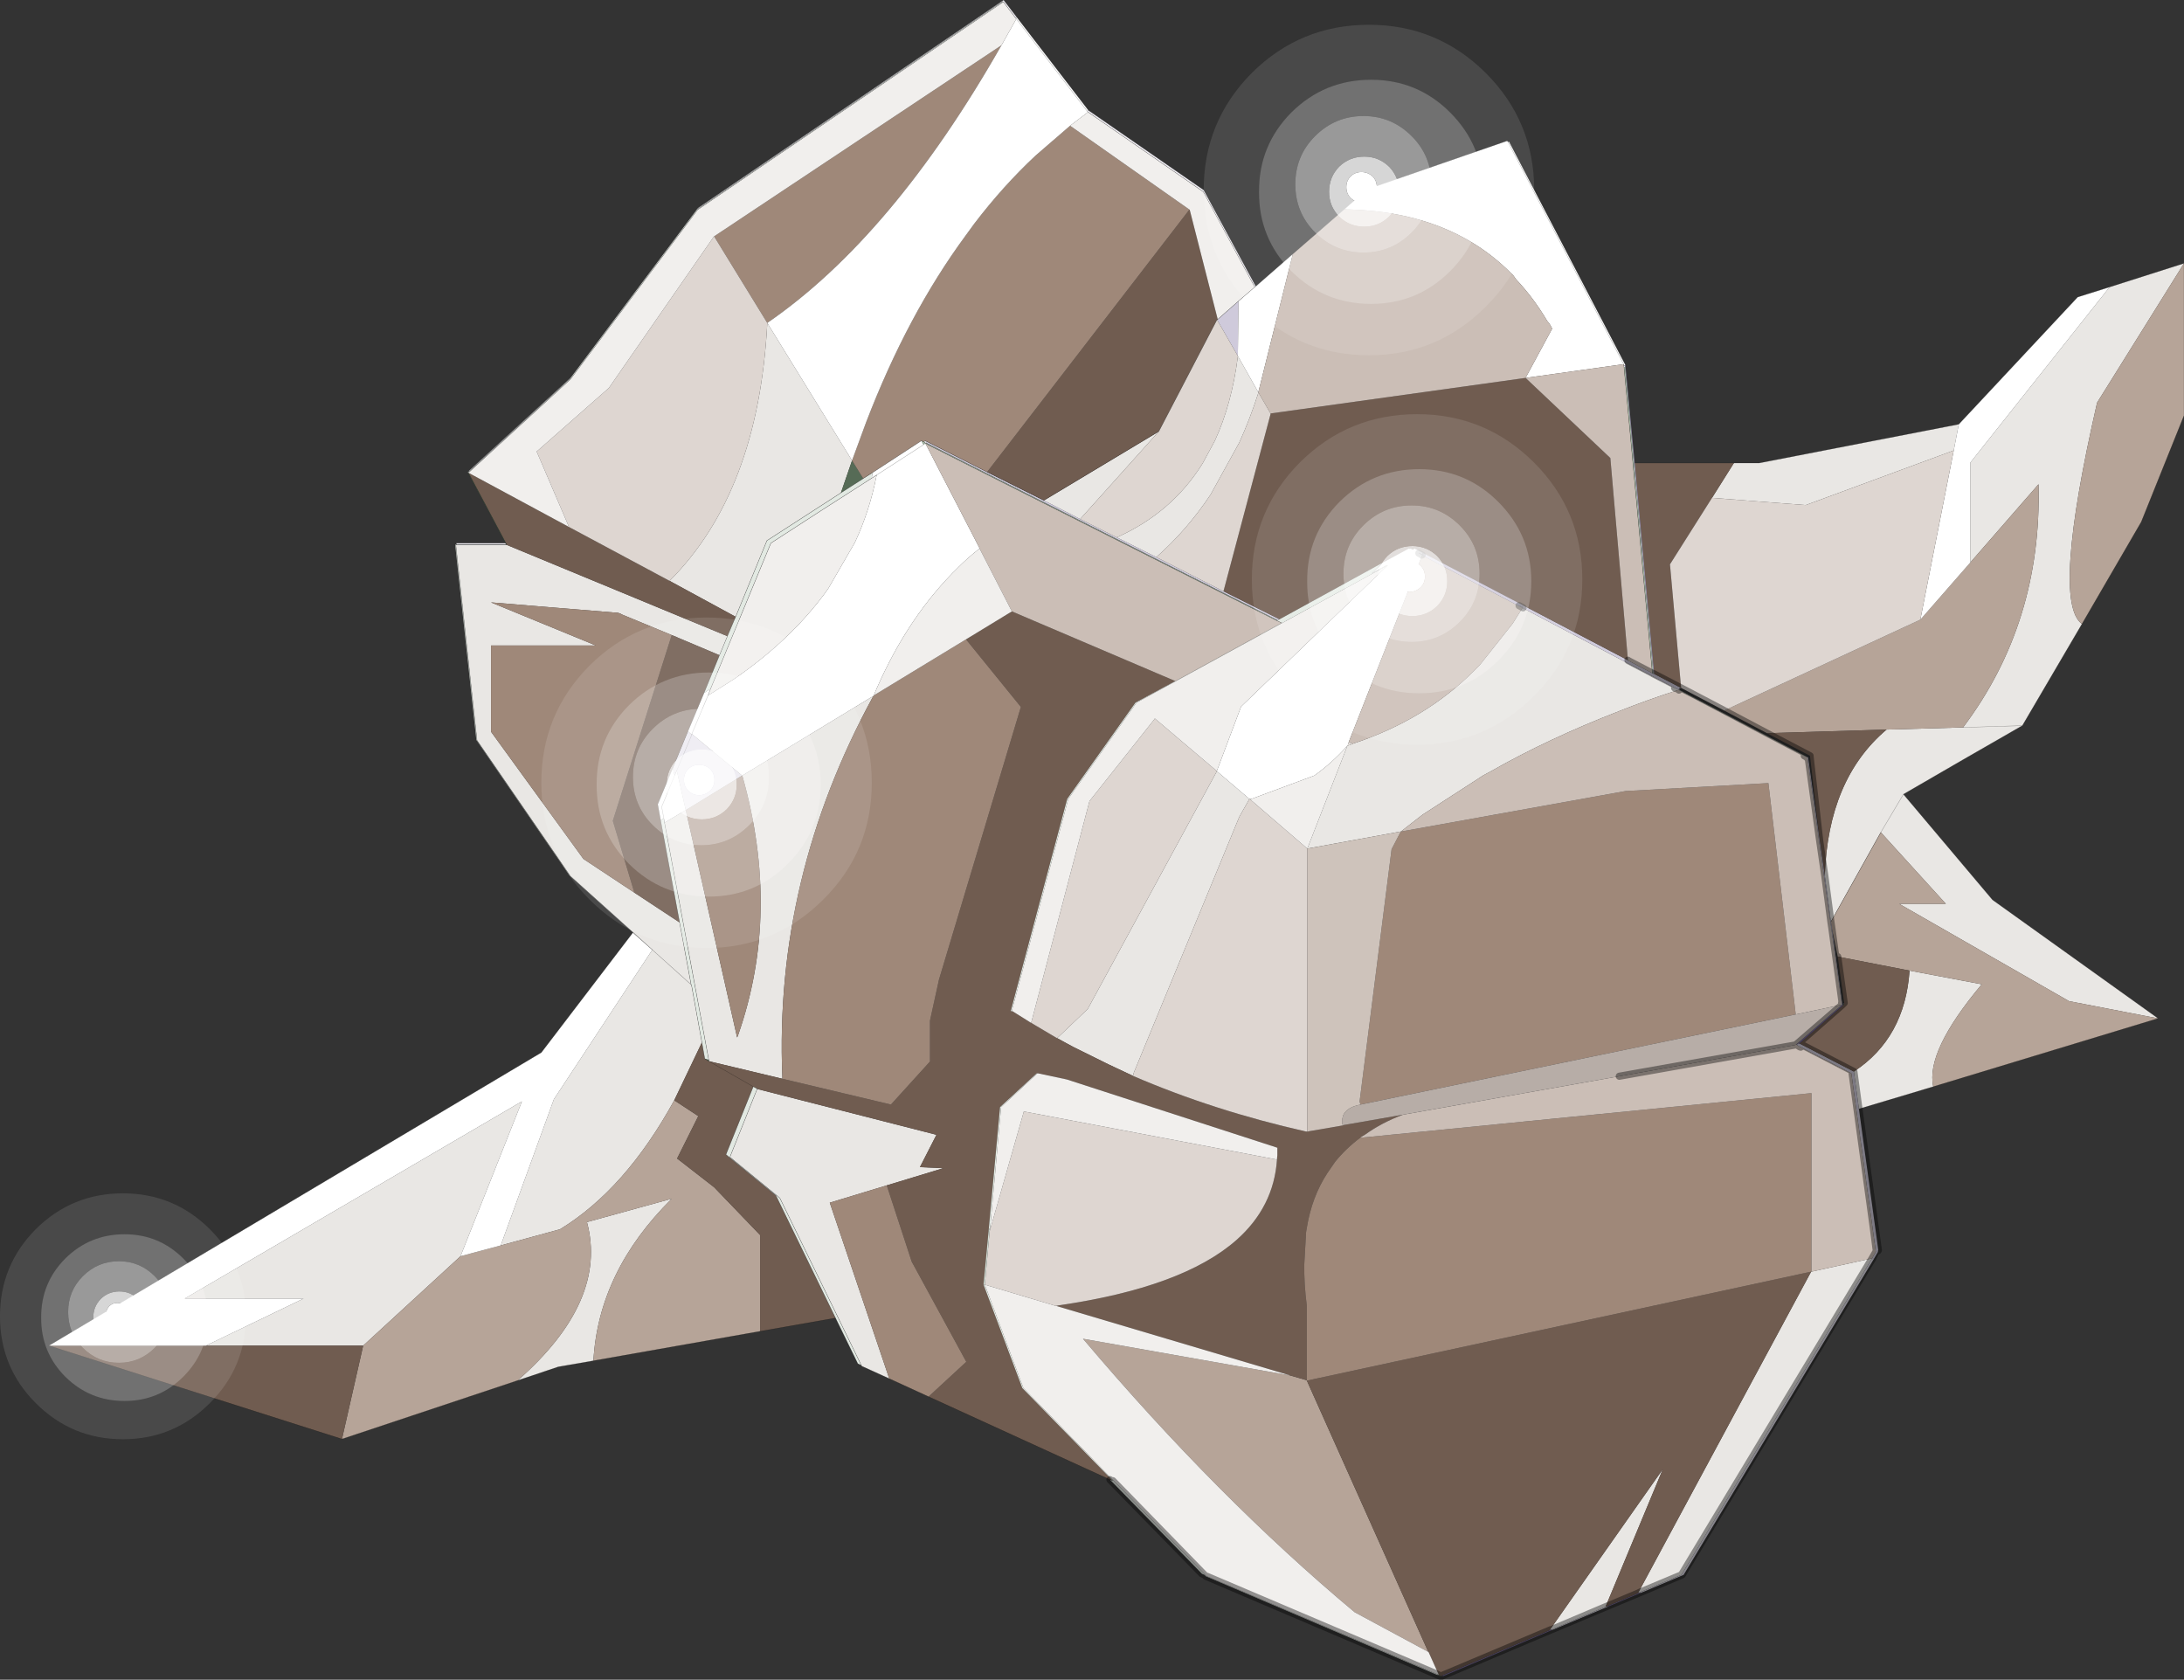
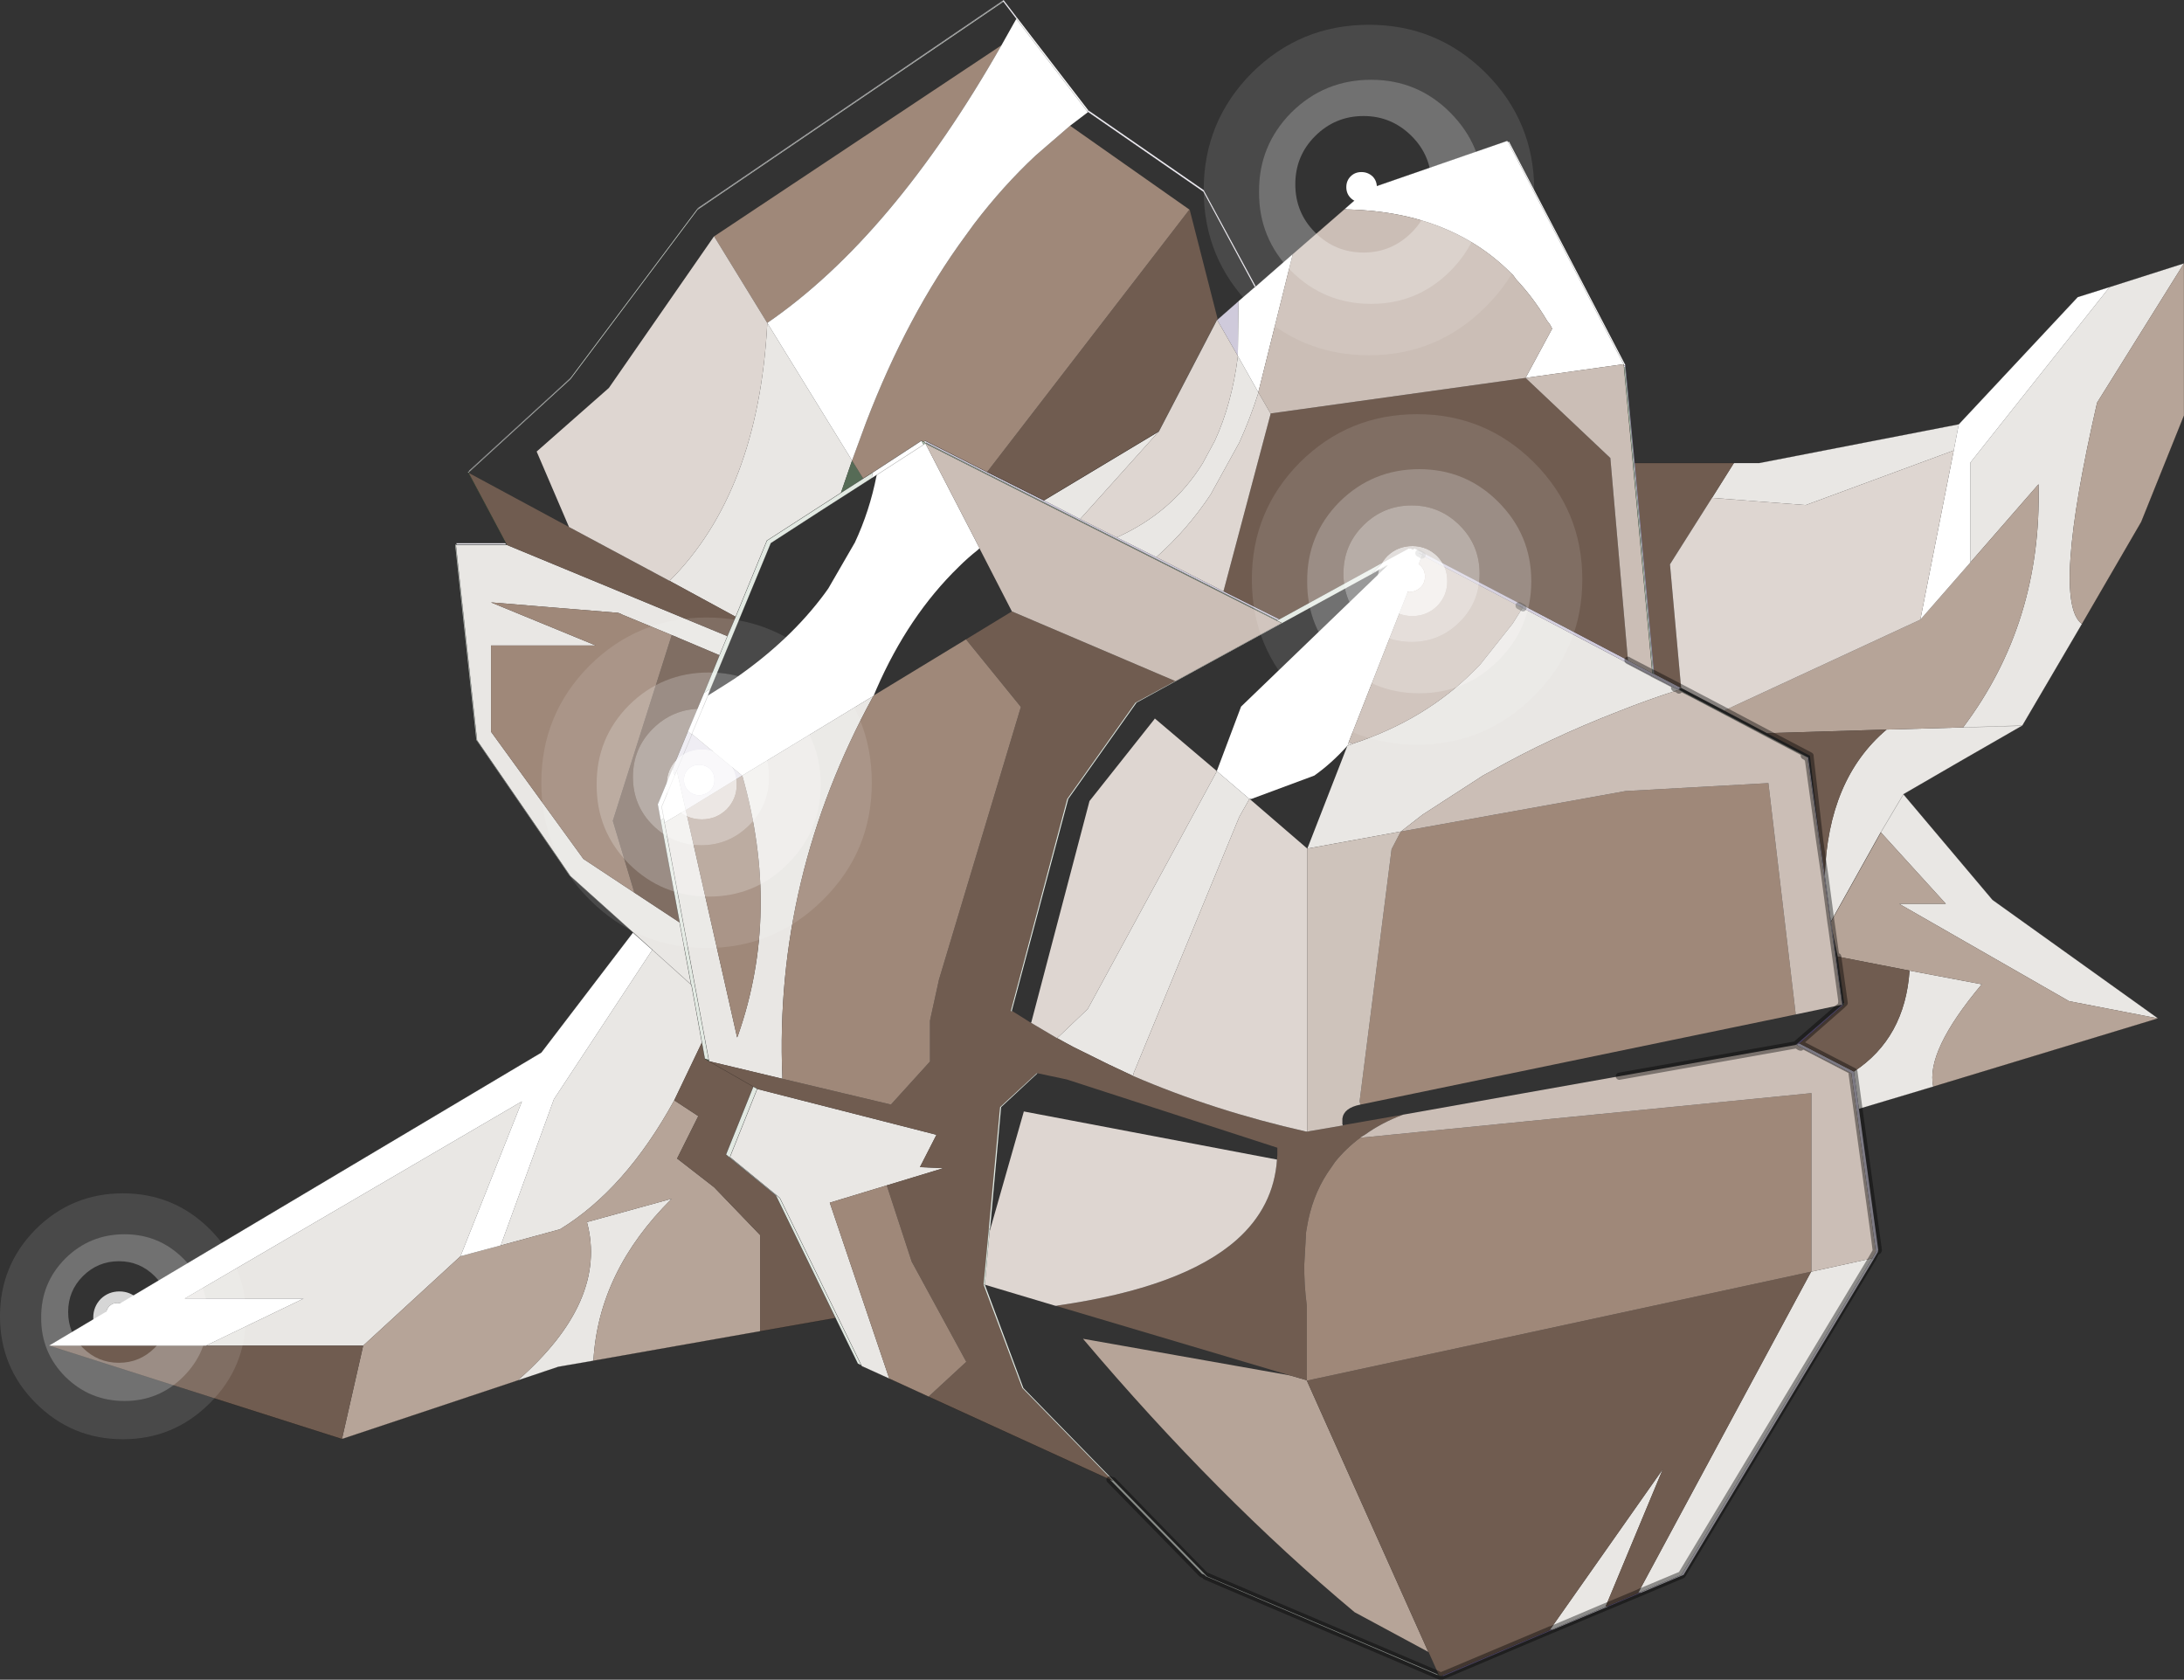
<svg xmlns="http://www.w3.org/2000/svg" xmlns:xlink="http://www.w3.org/1999/xlink" width="304px" height="233.8px">
  <rect width="100%" height="100%" fill="#333333" stroke="none" />
  <g transform="matrix(1, 0, 0, 1, -83, -53.75)">
    <use xlink:href="#object-0" width="297.2" height="233.8" transform="matrix(1, 0, 0, 1, 89.8, 53.75)" />
    <use xlink:href="#object-1" width="46" height="46" transform="matrix(1, 0, 0, 1, 257.25, 111.4)" />
    <use xlink:href="#object-3" width="46" height="46" transform="matrix(1, 0, 0, 1, 158.35, 139.7)" />
    <use xlink:href="#object-5" width="46" height="46" transform="matrix(1, 0, 0, 1, 250.55, 57.2)" />
    <use xlink:href="#object-7" width="46" height="46" transform="matrix(0.744, 0, 0, 0.744, 83, 219.85)" />
  </g>
  <defs>
    <g transform="matrix(1, 0, 0, 1, -89.8, -53.75)" id="object-0">
      <path fill-rule="evenodd" fill="#e9e7e4" stroke="none" d="M376.65 93.7L387 90.4L374.9 109.8Q368.55 137.55 372.8 140.6L364.5 154.75Q356.2 159.5 347.95 164.3L360.35 179L383.4 195.5L371 193.1L347.35 179.55L353.85 179.55L344.8 169.6L347.95 164.3L344.8 169.6L337.85 182.05L337 175.65Q337.45 162.2 345.6 155.3L356.25 155Q367.25 140.4 366.75 121.15L357.25 132.05L357.25 118.15L376.65 93.7M352.1 205L341.75 208.1L341.05 202.9Q348.15 198.25 348.8 188.85L358.85 190.75Q351 200.1 352.1 205M206.8 245.65L202.95 243.9L202.9 243.8L191.55 220.5L184.6 214.8L188.4 205.3L188.5 205.35L213.35 211.7L211.05 216.2L214.25 216.35L214.3 216.35L206.4 218.75L198.5 221.15L206.75 245.55L206.8 245.65M165.6 243.15L160.7 244L155.05 245.9Q167.65 234.85 164.7 223.85L176.5 220.6Q166.3 230.7 165.6 243.15M324.35 118.2L327.85 118.2L355.65 112.8L354.95 116.45L334.35 124.05L321.3 123.05L324.35 118.2M364.5 154.75L356.25 155L364.5 154.75M335.15 230.75L343.35 228.95L343.4 228.95L343.5 228.95L343.55 228.95L317.05 272.95L311.2 275.4L311.1 275.45L311 275.5L311.05 275.4L335.1 230.75L335.15 230.75M240.7 203.5L240.6 203.45L237.3 201.9L232.35 199.45L230.15 198.25L230.2 198.2L234.4 194.2L252.3 161.25L252.35 161.15L252.35 161.05L252.45 161.15L256.9 164.95L256.85 165.05L256.8 165.15L255.5 167.45L240.8 203.1L240.75 203.35L240.7 203.45L240.7 203.5M191.9 203.9L181.65 201.45L181.65 201.25L175.5 168.25L175.6 168.2L178.45 166.5L185.6 198.15L185.7 197.95L185.75 197.8Q191.7 180.75 186.35 161.8L186.3 161.7L186.4 161.65L204.6 150.6L204.5 150.75Q190.75 175.95 191.9 203.65L191.9 203.8L191.9 203.9M228.3 123.4L244.3 113.8L233.35 126L228.3 123.4M255.3 103.3L258.15 108.35L258.15 108.45Q257 112.05 255.5 115.35L251.5 122.6Q248.2 127.55 243.95 131.3L238.45 128.55Q246.15 125.1 250.4 118.25L252.1 115.1Q254.45 110 255.3 103.4L255.3 103.3M176.2 134.6Q188.55 122.25 189.8 98.8L189.8 98.7L201.6 117.85L200.05 122.35L189.75 129L185.4 139.6L176.2 134.6M176.5 142.15L176.4 142.1L169.5 139.25L169.45 139.2L169.05 139.05L151.4 137.6L151.35 137.6L165.95 143.6L151.35 143.6L151.35 155.6L164.2 173.3L171.3 178L177.6 182.15L177.6 182.2L179.2 190.8L162.4 175.7L149.4 156.8L146.45 129.6L153.55 129.6L184.25 142.3L183.15 144.95L177.35 142.5L177.15 142.4L176.5 142.15M179.25 190.85L180.7 198.85L176.85 206.9Q170.05 219.3 160.95 224.85L152.7 227.1L160.1 206.75L173.8 185.95L179.25 190.85M271.3 157.3L271.35 157.25Q281.4 153.95 288.3 147L288.95 146.35L293.55 140.55L294.9 138.4L294.9 138.35L295 138.4L316.1 149.5L316.65 149.75L316.55 149.8Q312.35 151.15 308.45 152.7Q298.5 156.55 290.35 161.2L289.5 161.65L281 167.15L278.75 168.9L278.05 169.45L278 169.5L277.95 169.5L277.9 169.5L265.05 171.85L264.95 171.85L265 171.8L270.55 157.55L270.7 157.5L271.3 157.3M147.1 228.6L133.55 241.05L111.65 241.05L125.25 234.5L108.7 234.5L155.65 207.05L147.1 228.6M306.45 277.4L298.9 280.6L298.85 280.6L298.8 280.6L298.7 280.65L314.45 258.25L306.5 277.35L306.45 277.4" />
      <path fill-rule="evenodd" fill="#b6a498" stroke="none" d="M387 90.4L387 111.6L381.05 126.4L372.8 140.6Q368.55 137.55 374.9 109.8L387 90.4M383.4 195.5L352.1 205Q351 200.1 358.85 190.75L348.8 188.85L338.8 186.9L338 183.05L337.85 182.05L344.8 169.6L353.85 179.55L347.35 179.55L371 193.1L383.4 195.5M188.8 239.05L165.6 243.15Q166.3 230.7 176.5 220.6L164.7 223.85Q167.65 234.85 155.05 245.9L130.6 254.05L133.55 241.05L147.1 228.6L152.7 227.1L160.95 224.85Q170.05 219.3 176.85 206.9L180.2 209.1L177.25 215L182.4 219L188.8 225.65L188.8 239.05M357.25 132.05L366.75 121.15Q367.25 140.4 356.25 155L345.6 155.3L328.95 155.8L323 152.65L350.3 140L357.25 132.05M262.6 245.2L264.85 245.85L264.9 245.9L281.8 283.65L281.85 283.7L271.55 278.15Q252.45 262.2 233.75 240.1L233.8 240.1L262.6 245.2" />
      <path fill-rule="evenodd" fill="#cfcadb" stroke="none" d="M341.75 208.1L344.45 227.75L344.4 227.85L344.4 228L343.85 228.95L343.6 229L343.65 228.95L343.65 228.9L344.1 228L344.1 227.95L340.7 203.15L333.65 199.5L333.5 199.45L333.05 199.15L333.1 199.15L333.35 198.95L333.45 199L340.8 202.8L340.8 203.05L340.8 203.15L343.75 224.6L344.15 227.7L344.2 227.65L343.75 224.6L340.8 203.15L340.8 203.05L340.8 202.8L333.45 199L333.5 199L341.05 202.9L341.75 208.1M343.75 224.6L344.2 227.65L344.15 227.7L343.75 224.6M344.1 228L343.65 228.9L343.65 228.95L343.55 228.95L344.1 228M220.4 119.45L228.3 123.4L233.35 126L238.45 128.55L243.95 131.3L253.3 136.05L261.1 139.95L260.85 140.1L212 115.45L211.8 115.1L220.4 119.45M252.4 98.25L252.45 98.25L252.5 98.2L255.4 95.65L255.3 103.3L252.55 98.5L252.45 98.35L252.4 98.25M309.6 145.65L309.65 145.7L313 147.45L313.05 147.5L313.15 147.55L313.15 147.5L313.25 147.55L317 149.5L316.95 149.5L313.15 147.55L316.95 149.5L316.65 149.6L316.85 149.7L316.75 149.75L316.7 149.75L316.7 149.8L316.65 149.75L316.1 149.5L295 138.4L295 138.35L294.45 138.05L294.45 138L294.9 138.25L294.9 138.2L295 138L309.6 145.65M316.1 149.5L316.35 149.6L316.75 149.75L316.35 149.6L316.1 149.5M316.35 149.6L316.65 149.6L316.35 149.6" />
      <path fill-rule="evenodd" fill="#dfdce7" stroke="none" d="M343.85 228.95L317.35 272.95L311.3 275.5L311.35 275.4L311.1 275.5L311.1 275.45L311.2 275.4L317.05 272.95L343.55 228.95L343.65 228.95L343.6 229L343.85 228.95M306.75 277.4L299 280.65L299.05 280.55L298.8 280.65L298.85 280.6L298.9 280.6L306.45 277.4L306.6 277.35L306.55 277.4L299.05 280.55L306.55 277.4L306.8 277.3L306.75 277.4M179.3 155.9L179.35 155.95L186.3 161.7Q182.45 164.05 178.55 166.45L178.45 166.5L177.2 161L176.9 161.7L176.65 160.65L178.75 155.55L179.3 156L179.3 155.9M179.3 156L177.2 161L179.3 156M343.6 229L317.15 272.95L311.35 275.4L317.15 272.95L343.6 229" />
      <path fill-rule="evenodd" fill="#756796" stroke="none" d="M311.3 275.5L306.75 277.4L306.8 277.3L311.1 275.5L311.35 275.4L311.3 275.5M299 280.65L283.9 287.05L283.8 287L283.7 287.05L283.65 287L283.75 286.95L298.7 280.65L298.8 280.6L298.85 280.6L298.8 280.65L299.05 280.55L299 280.65M148.3 119.35L148.25 119.3L148.3 119.35M339.35 193.65L339.45 193.6L339.4 193.65L339.65 193.6L333.5 199L333.45 199L333.35 198.95L333.1 199.15L333.05 199.15L333 199.15L333.05 199.1L339.35 193.65M339.4 193.3L339.4 193.25L339.45 193.25L339.4 193.3M339.55 193.55L339.55 193.5L339.55 193.4L339.7 193.35L339.55 193.55M339.55 193.5L339.7 193.35L339.55 193.5M339.4 193.65L333.35 198.95L339.4 193.65M311 275.5L311.1 275.45L311.1 275.5L306.8 277.3L306.55 277.4L306.6 277.35L306.7 277.3L311 275.5M283.8 287L298.8 280.65L283.8 287" />
      <path fill-rule="evenodd" fill="#705c50" stroke="none" d="M283.65 287L283.6 287.05L283.55 287L283.25 286.9L283.25 286.85L283.2 286.7L281.85 283.7L281.8 283.65L264.9 245.9L264.9 235.5Q264.5 232.4 264.55 229.7L264.8 225.25L264.9 224.65Q265.6 220.35 267.75 217.05L268.85 215.45Q270.35 213.6 272.35 212.1L272.4 212.05L273.05 211.65Q275.35 210 278.3 208.9L270 210.35L269.9 210.4L265.25 211.2L265.05 211.25L264.95 211.25L264.9 211.25L264.8 211.25Q251.95 208.35 240.7 203.5L240.6 203.45L237.3 201.9L232.35 199.45L230.15 198.25L230.05 198.2L229.45 197.85L226.5 196.1L226.4 196.05L225.85 195.7L223.85 194.45L223.85 194.55L223.7 194.45L231.55 164.95L241.05 151.55L246.6 148.55L223.85 138.85L217.45 142.75L217.55 142.85L225.1 152.15L213.7 190.1L212.45 195.8L212.45 201.5L207.05 207.45L207.05 207.5L191.9 203.9L181.65 201.45L187.85 205L181.65 201.45L181.1 201.1L180.7 198.85L176.85 206.9L180.2 209.1L177.25 215L182.4 219L188.8 225.65L188.8 239.05L199.3 237.2L191 220.15L184.05 214.45L187.85 205L188.4 205.3L188.5 205.35L213.35 211.7L211.05 216.2L214.25 216.35L214.3 216.35L206.4 218.75L206.45 218.8L209.9 229.35L217.5 243.3L212.3 248.1L212.25 248.15L237.5 259.7L237.9 259.85L225.3 246.95L219.9 232.55L220.6 225.15L222.2 207.85L227.3 203.15L227.35 203.15L227.4 203.15L227.45 203.15L227.5 203.15L231.5 204L260.8 213.5L260.8 213.7L260.8 214.55L260.75 215.05L260.75 215.15Q260.3 221.75 255.1 226.35Q247.6 232.95 230.3 235.45L230.1 235.5L230.05 235.5L229.95 235.5L262.6 245.2L264.85 245.85L264.9 245.9L265 245.9L335.1 230.75L335.15 230.75L335.1 230.75L311.05 275.4L311 275.5L306.7 277.3L306.6 277.35L306.45 277.4L306.5 277.35L314.45 258.25L298.7 280.65L283.75 286.95L283.65 287M130.6 254.05L89.8 241.05L111.65 241.05L133.55 241.05L130.6 254.05M310.55 118.2L324.35 118.2L321.3 123.05L315.45 132.3L317 149.5L313.25 147.55L310.55 118.2M337 175.65L336.3 170.85L334.95 159.05L334.95 158.95L328.95 155.8L345.6 155.3Q337.45 162.2 337 175.65M339.7 193.35L338.8 186.9L348.8 188.85Q348.15 198.25 341.05 202.9L333.5 199L339.65 193.6L339.7 193.35M220.4 119.45L248.5 83L248.6 82.95L252.5 98.2L252.45 98.25L252.4 98.25L244.3 113.8L228.3 123.4L220.4 119.45M162.2 127.1L176.2 134.6L185.4 139.6L184.25 142.3L153.55 129.6L148.2 119.55L162.2 127.1M171.3 178L168.3 168L176.5 142.15L177.15 142.4L177.35 142.5L183.15 144.95L181 150.2L178.75 155.55L176.65 160.65L174.55 165.7L174.95 167.9L177.6 182.15L171.3 178M275.5 132.05L261.1 139.95L253.3 136.05L259.85 111.4L259.85 111.3L295.35 106.35L307.15 117.5L309.6 145.65L295 138L281.05 130.7L279.9 130.1L279.65 130.25L279.35 130.1L279.1 130.1L275.5 132.05" />
      <path fill-rule="evenodd" fill="#566b56" stroke="none" d="M283.55 287L283.45 287.05L283.1 286.9L283.1 286.8L283.25 286.9L283.55 287M153.35 129.35L148.1 119.5L148.2 119.55L153.55 129.6L153.45 129.55L153.35 129.35M339.4 193.65L339.45 193.6L339.5 193.6L339.55 193.55L339.7 193.35L339.65 193.6L339.4 193.65M201.6 117.85L203.15 120.35L203.1 120.4L200.05 122.35L201.6 117.85M181.1 201.1L181.65 201.25L181.65 201.45L181.1 201.1M279.1 130.1L279.35 130.1L279.25 130.15L279.1 130.1" />
      <path fill-rule="evenodd" fill="#e2e9e2" stroke="none" d="M283.1 286.9L250.85 273.15L250.65 272.95L250.3 272.8L237.5 259.7L237.9 259.85L225.3 246.95L219.9 232.55L220.1 232.6L225.45 246.95L251 273.15L283.1 286.8L283.1 286.9M202.9 243.8L202.4 243.55L199.3 237.2L191 220.15L184.05 214.45L187.85 205L188.4 205.3L184.6 214.8L191.55 220.5L202.9 243.8M171.1 183.55L162.3 175.65L149.3 156.75L146.35 129.55L146.55 129.55L153.45 129.55L153.55 129.6L146.45 129.6L149.4 156.8L162.4 175.7L179.2 190.8L177.6 182.2L177.6 182.15L174.95 167.9L175.4 167.65L175.5 168.25L181.65 201.25L181.1 201.1L180.7 198.85L179.25 190.85L179.2 190.8L179.25 190.85L173.8 185.95L171.1 183.55M148.1 119.5L148.3 119.35L162.3 106.5L162.45 106.3L180 82.9L222.55 53.95L222.6 54.05L180.1 82.95L162.4 106.55L148.2 119.55L148.1 119.5M223.85 194.45L223.85 194.55L223.7 194.45L231.55 164.95L241.05 151.55L246.6 148.55L261.4 140.45L260.75 140.15L260.85 140.1L261.1 139.95L275.5 132.05L273.95 133.55L276.05 132.4L275.85 132.6L241.2 151.55L231.7 164.95L223.85 194.4L223.85 194.45M203.15 120.35L204.5 119.5L204.4 119.9L204.35 120.3Q197.3 124.8 190.3 129.35L181.9 149.65L181.7 149.75L181 150.2L183.15 144.95L184.25 142.3L185.4 139.6L189.75 129L200.05 122.35L203.1 120.4L203.15 120.35M250.65 272.95L237.9 259.85L250.65 272.95M220.6 225.15L222.2 207.85L227.3 203.15L227.35 203.15L227.4 203.15L222.35 207.85L220.85 224.4L220.85 224.45L220.6 225.15" />
      <path fill-rule="evenodd" fill="#9f8879" stroke="none" d="M212.25 248.15L206.8 245.65L206.75 245.55L198.5 221.15L206.4 218.75L206.45 218.8L209.9 229.35L217.5 243.3L212.3 248.1L212.25 248.15M277.95 169.5L309.3 163.85L309.4 163.85L329.15 162.75L332.95 194.9L332.95 194.95L272.35 207.5L272.35 207.45L272.25 207.05L276.7 171.95L277.95 169.55L277.95 169.5M335.15 230.75L335.1 230.75L265 245.9L264.9 245.9L264.9 235.5Q264.5 232.4 264.55 229.7L264.8 225.25L264.9 224.65Q265.6 220.35 267.75 217.05L268.85 215.45Q270.35 213.6 272.35 212.1L272.5 212.1L335.15 205.9L335.15 230.75M217.45 142.75L217.55 142.85L225.1 152.15L213.7 190.1L212.45 195.8L212.45 201.5L207.05 207.45L207.05 207.5L191.9 203.9L191.9 203.8L191.9 203.65Q190.75 175.95 204.5 150.75L204.6 150.6L204.7 150.5L217.45 142.75M248.6 82.95L248.5 83L220.4 119.45L211.8 115.1L211.6 115.25L211.25 115.1L204.5 119.5L203.15 120.35L201.6 117.85L203.55 112.55Q209.3 97.55 217.4 86.55L218.6 84.9Q222.6 79.65 227.15 75.4L231.95 71.25L248.6 82.95M189.8 98.7L182.4 86.65L222.4 60.05Q207.2 86.75 189.8 98.7M171.3 178L164.2 173.3L151.35 155.6L151.35 143.6L165.95 143.6L151.35 137.6L151.4 137.6L169.05 139.05L169.45 139.2L169.5 139.25L176.4 142.1L176.5 142.15L168.3 168L171.3 178M186.3 161.7L186.35 161.8Q191.7 180.75 185.75 197.8L185.7 197.95L185.6 198.15L178.45 166.5L178.55 166.45Q182.45 164.05 186.3 161.7" />
      <path fill-rule="evenodd" fill="#ffffff" stroke="none" d="M89.8 241.05L158.35 200.25L171.1 183.55L173.8 185.95L160.1 206.75L152.7 227.1L147.1 228.6L155.65 207.05L108.7 234.5L125.25 234.5L111.65 241.05L89.8 241.05M224.5 56.1L234.5 69.1L234.35 69.25L234.45 69.35L231.95 71.25L227.15 75.4Q222.6 79.65 218.6 84.9L217.4 86.55Q209.3 97.55 203.55 112.55L201.6 117.85L189.8 98.7Q207.2 86.75 222.4 60.05L224.45 56.4L224.45 56.35L224.4 56.3L224.5 56.1M257.8 93.6L262.95 89.1L258.15 108.35L255.3 103.3L255.4 95.65L257.6 93.75L257.65 93.7L257.8 93.6M270.15 82.85L273.3 80.1L292.8 73.35L292.9 73.5L293.05 73.45L309.25 104.55L309.1 104.6L309.2 104.8L309.1 104.85L309.05 104.85L309.05 104.75L309 104.55L309 104.45L308.95 104.45L295.35 106.35L299.05 99.5L298.85 99.1L298.7 98.85L298.35 98.4Q296.45 95.2 294.05 92.65L293.65 92.1Q285.15 83.3 270.75 82.9L270.6 82.9L270.5 82.9L270.15 82.85M355.65 112.8L372.2 95.1L376.65 93.7L357.25 118.15L357.25 132.05L350.3 140L354.95 116.45L355.65 112.8M204.5 119.5L211.25 115.1L211.55 115.65L211.8 115.45L219.35 130.05L219.1 130.3Q217.7 131.4 216.45 132.65Q209.45 139.45 205 149.65L204.6 150.6L186.4 161.65L186.3 161.7L179.35 155.95L179.3 155.9L181.55 150.55L181.65 150.5L181.8 150.4L183.95 149.05L185.35 148.15Q193 142.85 197.8 136.35L198.3 135.65L202 129.25Q204.05 124.85 205 120L205.05 119.85L204.35 120.3L204.4 119.9L204.5 119.5M211.6 115.25L211.8 115.1L212 115.45L211.9 115.45L211.6 115.25M234.35 69.25L224.45 56.35L234.35 69.25M211.9 115.45L211.9 115.4L211.9 115.45M211.55 115.65L205.05 119.85L211.55 115.65M181.55 150.55L179.3 155.9L179.3 156L178.75 155.55L181 150.2L181.7 149.75L181.9 149.65L181.55 150.55M177.2 161L178.45 166.5L175.6 168.2L175.5 168.25L175.4 167.65L175.1 166.05L176.9 161.7L177.2 161M176.9 161.7L175.1 166.05L175.4 167.65L174.95 167.9L174.55 165.7L176.65 160.65L176.9 161.7M275.85 132.6L276.05 132.4L273.95 133.55L275.5 132.05L279.1 130.1L279.25 130.15L279.35 130.1L279.65 130.25L279.9 130.1L281.05 130.7L281 130.9L281 130.95L280.5 130.7L280.5 130.75L280.95 131L281.05 131.05L281.05 131.1L280.95 131.05L270.75 157L270.75 157.05L270.7 157.1L270.6 157.5L270.55 157.55Q268.35 160 265.95 161.7L257.2 164.95L257 164.95L256.9 164.95L252.45 161.15L252.35 161.05L252.4 161L255.75 152.1L276.2 132.4L275.85 132.6M292.9 73.5L309 104.45L292.9 73.5" />
      <path fill-rule="evenodd" fill="#efedf3" stroke="none" d="M146.55 129.55L146.5 129.35L153.35 129.35L153.45 129.55L146.55 129.55M148.25 119.3L162.45 106.3L162.3 106.5L148.3 119.35L148.25 119.3M180 82.9L180.15 82.7L222.7 53.75L224.5 56.1L224.4 56.3L222.65 54L222.6 54.05L222.55 53.95L180 82.9M234.5 69.1L250.55 80.2L257.8 93.6L257.65 93.7L250.5 80.45L234.45 69.35L234.35 69.25L234.5 69.1" />
      <path fill-rule="evenodd" fill="#cbbeb6" stroke="none" d="M262.95 89.1L270.15 82.85L270.5 82.9L270.6 82.9L270.75 82.9Q285.15 83.3 293.65 92.1L294.05 92.65Q296.45 95.2 298.35 98.4L298.7 98.85L298.85 99.1L299.05 99.5L295.35 106.35L308.95 104.45L309 104.45L309 104.55L309.05 104.75L309.05 104.85L313 147.45L309.65 145.7L309.6 145.65L307.15 117.5L295.35 106.35L259.85 111.3L258.15 108.35L262.95 89.1M334.6 159.25L334.6 159.3L337 176.45L337.6 180.75L339.35 193.3L339.35 193.35L339.35 193.55L339.35 193.6L332.95 194.95L332.95 194.9L329.15 162.75L309.4 163.85L309.3 163.85L277.95 169.5L278 169.5L278.05 169.45L278.75 168.9L281 167.15L289.5 161.65L290.35 161.2Q298.5 156.55 308.45 152.7Q312.35 151.15 316.55 149.8L316.65 149.75L316.7 149.8L334.15 158.95L334.6 159.2L334.6 159.25M333 199.15L333.05 199.15L333.5 199.45L333.65 199.5L340.7 203.15L344.1 227.95L344.1 228L343.55 228.95L343.5 228.95L343.4 228.95L343.35 228.95L335.15 230.75L335.15 205.9L272.5 212.1L272.35 212.1L272.4 212.05L273.05 211.65Q275.35 210 278.3 208.9L308.4 203.55L332.9 199.2L333 199.15M246.6 148.55L223.85 138.85L219.35 130.1L219.35 130.05L211.8 115.45L211.85 115.45L212 115.55L212.05 115.6L260.75 140.15L261.4 140.45L246.6 148.55M294.9 138.35L294.9 138.4L293.55 140.55L288.95 146.35L288.3 147Q281.4 153.95 271.35 157.25L271.3 157.3L271.25 157.25L270.85 157.1L270.75 157.05L270.75 157L280.95 131.05L281.05 131.1L294.9 138.35" />
      <path fill-rule="evenodd" fill="#a49aba" stroke="none" d="M309.25 104.55L310.55 118.2L313.25 147.55L313.15 147.5L309.2 104.8L309.1 104.6L309.25 104.55" />
      <path fill-rule="evenodd" fill="#ded6d1" stroke="none" d="M321.3 123.05L334.35 124.05L354.95 116.45L350.3 140L323 152.65L318.15 150.1L317 149.5L315.45 132.3L321.3 123.05M264.95 211.25L264.9 211.25L264.8 211.25Q251.95 208.35 240.7 203.5L240.7 203.45L240.75 203.35L240.8 203.1L255.5 167.45L256.8 165.15L256.85 165.05L256.9 164.95L257 165L264.95 171.85L264.95 211.25M230.15 198.25L230.05 198.2L229.45 197.85L226.5 196.1L226.55 196.05L234.65 165.25L243.65 153.9L243.75 153.75L243.8 153.8L252.35 161.05L252.35 161.15L252.3 161.25L234.4 194.2L230.2 198.2L230.15 198.25M244.3 113.8L252.4 98.25L252.45 98.35L252.55 98.5L255.3 103.3L255.3 103.4Q254.45 110 252.1 115.1L250.4 118.25Q246.15 125.1 238.45 128.55L233.35 126L244.3 113.8M182.4 86.65L189.8 98.7L189.8 98.8Q188.55 122.25 176.2 134.6L162.2 127.1L157.7 116.6L167.75 107.75L182.35 86.7L182.4 86.65M243.95 131.3Q248.2 127.55 251.5 122.6L255.5 115.35Q257 112.05 258.15 108.45L258.15 108.35L259.85 111.3L259.85 111.4L253.3 136.05L243.95 131.3M260.75 215.15Q260.3 221.75 255.1 226.35Q247.6 232.95 230.3 235.45L230.1 235.5L230.05 235.5L229.95 235.5L229.9 235.5L220.2 232.6L220.05 232.55L220.05 232.5L220.1 232.4L220.75 225.15L225.5 208.5L225.5 208.45L260.75 215.15" />
      <path fill-rule="evenodd" fill="#c5bed3" stroke="none" d="M334.6 159.3L334.6 159.25L334.6 159.2L334.15 158.95L334.6 159.15L334.7 159.2L334.7 159.3L336.3 170.85L337 175.65L337.85 182.05L338 183.05L339.4 193.25L339.4 193.3L339.45 193.6L339.35 193.65L339.35 193.6L339.35 193.55L339.35 193.35L339.35 193.3L337.6 180.75L337 176.45L334.6 159.3M294.9 138.35L281.05 131.1L281.05 131.05L280.95 131L280.5 130.75L280.5 130.7L281 130.95L281 130.9L281.05 130.7L295 138L294.9 138.2L294.9 138.25L294.45 138L294.45 138.05L295 138.35L295 138.4L294.9 138.35" />
-       <path fill-rule="evenodd" fill="#b7ada7" stroke="none" d="M339.35 193.6L339.35 193.65L333.05 199.1L333 199.15L332.9 199.2L308.4 203.55L278.3 208.9L270 210.35L269.9 210.4L269.9 210.35L269.85 210.2L269.85 209.45Q270.05 207.95 272.35 207.5L332.95 194.95L339.35 193.6" />
      <path fill-rule="evenodd" fill="#a6b7a6" stroke="none" d="M334.6 159.15L334.15 158.95L316.7 149.8L316.7 149.75L334.6 159.15M211.25 115.1L211.6 115.25L211.9 115.45L212 115.45L260.85 140.1L260.75 140.15L212.05 115.6L212 115.55L211.85 115.45L211.8 115.45L211.55 115.65L211.25 115.1M211.9 115.45L211.9 115.4L211.9 115.45M313 147.45L309.05 104.85L309.1 104.85L309.2 104.8L313.15 147.5L313.15 147.55L313.05 147.5L313 147.45" />
      <path fill-rule="evenodd" fill="#cec3bb" stroke="none" d="M269.9 210.4L265.25 211.2L265.05 211.25L264.95 211.25L264.95 171.85L265.05 171.85L277.9 169.5L277.95 169.5L277.95 169.55L276.7 171.95L272.25 207.05L272.35 207.45L272.35 207.5Q270.05 207.95 269.85 209.45L269.85 210.2L269.9 210.35L269.9 210.4" />
-       <path fill-rule="evenodd" fill="#f1efed" stroke="none" d="M226.5 196.1L226.4 196.05L225.85 195.7L223.85 194.45L223.85 194.4L231.7 164.95L241.2 151.55L275.85 132.6L276.2 132.4L255.75 152.1L252.4 161L252.35 161.05L243.8 153.8L243.75 153.75L243.65 153.9L234.65 165.25L226.55 196.05L226.5 196.1M223.85 138.85L217.45 142.75L204.7 150.5L204.6 150.6L205 149.65Q209.45 139.45 216.45 132.65Q217.7 131.4 219.1 130.3L219.35 130.05L219.35 130.1L223.85 138.85M252.5 98.2L248.6 82.95L231.95 71.25L234.45 69.35L250.5 80.45L257.65 93.7L257.6 93.75L255.4 95.65L252.5 98.2M182.4 86.65L182.35 86.7L167.75 107.75L157.7 116.6L162.2 127.1L148.2 119.55L162.4 106.55L180.1 82.95L222.6 54.05L222.65 54L224.4 56.3L224.45 56.35L224.45 56.4L222.4 60.05L182.4 86.65M204.35 120.3L205.05 119.85L205 120Q204.05 124.85 202 129.25L198.3 135.65L197.8 136.35Q193 142.85 185.35 148.15L183.95 149.05L181.8 150.4L181.65 150.5L181.55 150.55L181.9 149.65L190.3 129.35Q197.3 124.8 204.35 120.3M270.55 157.55L265 171.8L264.95 171.85L257 165L256.9 164.95L257 164.95L257.2 164.95L265.95 161.7Q268.35 160 270.55 157.55M227.4 203.15L227.45 203.15L227.5 203.15L231.5 204L260.8 213.5L260.8 213.7L260.8 214.55L260.75 215.05L260.75 215.15L225.5 208.45L225.5 208.5L220.75 225.15L220.75 225.1L220.85 224.45L220.85 224.4L222.35 207.85L227.4 203.15M229.95 235.5L262.6 245.2L233.8 240.1L233.75 240.1Q252.45 262.2 271.55 278.15L281.85 283.7L283.2 286.7L283.25 286.85L283.25 286.9L283.1 286.8L251 273.15L225.45 246.95L220.1 232.6L220.05 232.55L220.2 232.6L229.9 235.5L229.95 235.5" />
      <path fill-rule="evenodd" fill="#e4deda" stroke="none" d="M270.75 157.05L270.85 157.1L271.25 157.25L271.3 157.3L270.7 157.5L270.55 157.55L270.6 157.5L270.7 157.1L270.75 157.05" />
      <path fill-rule="evenodd" fill="#d3dcd3" stroke="none" d="M220.1 232.6L219.9 232.55L220.6 225.15L220.85 224.45L220.75 225.1L220.75 225.15L220.1 232.4L220.05 232.5L220.05 232.55L220.1 232.6" />
      <path fill="none" stroke="#000000" stroke-opacity="0.4" stroke-width="0.05" stroke-linecap="round" stroke-linejoin="round" d="M376.65 93.7L387 90.4L387 111.6L381.05 126.4L372.8 140.6L364.5 154.75Q356.2 159.5 347.95 164.3L360.35 179L383.4 195.5L352.1 205L341.75 208.1M237.5 259.7L212.25 248.15L206.8 245.65L202.95 243.9L202.9 243.8L202.4 243.55L199.3 237.2L188.8 239.05L165.6 243.15L160.7 244L155.05 245.9L130.6 254.05L89.8 241.05L158.35 200.25L171.1 183.55L162.3 175.65L149.3 156.75L146.35 129.55L146.55 129.55L146.5 129.35L153.35 129.35L148.1 119.5L148.3 119.35L148.25 119.3L162.45 106.3L180 82.9L180.15 82.7L222.7 53.75L224.5 56.1L234.5 69.1L250.55 80.2L257.8 93.6L262.95 89.1L270.15 82.85L273.3 80.1L292.8 73.35L292.9 73.5L293.05 73.45L309.25 104.55L310.55 118.2L324.35 118.2L327.85 118.2L355.65 112.8L372.2 95.1L376.65 93.7M356.25 155L364.5 154.75M347.95 164.3L344.8 169.6L337.85 182.05M181.65 201.45L187.85 205L188.4 205.3L184.6 214.8L191.55 220.5L202.9 243.8M220.4 119.45L228.3 123.4L244.3 113.8L252.4 98.25L252.45 98.25L252.5 98.2L255.4 95.65L257.6 93.75L257.65 93.7L250.5 80.45L234.45 69.35L234.35 69.25L224.45 56.35L224.4 56.3L222.65 54L222.6 54.05L180.1 82.95L162.4 106.55L148.2 119.55L153.55 129.6L146.45 129.6L149.4 156.8L162.4 175.7L179.2 190.8L177.6 182.2L177.6 182.15L174.95 167.9L174.55 165.7L176.65 160.65L178.75 155.55L181 150.2L183.15 144.95L184.25 142.3L185.4 139.6L189.75 129L200.05 122.35L203.1 120.4L203.15 120.35L204.5 119.5L211.25 115.1L211.6 115.25L211.8 115.1L220.4 119.45M257.65 93.7L257.8 93.6M222.6 54.05L222.55 53.95L180 82.9M211.85 115.45L212 115.55L212.05 115.6L260.75 140.15L261.4 140.45M260.85 140.1L212 115.45L211.9 115.45L211.6 115.25M204.35 120.3L205.05 119.85L211.55 115.65M181.55 150.55L179.3 155.9L179.3 156L177.2 161L176.9 161.7L175.1 166.05L175.4 167.65L175.5 168.25L181.65 201.25L181.65 201.45L181.1 201.1L180.7 198.85L179.25 190.85L179.2 190.8M148.3 119.35L162.3 106.5L162.45 106.3M181.9 149.65L190.3 129.35Q197.3 124.8 204.35 120.3M181.55 150.55L181.9 149.65M179.25 190.85L173.8 185.95L171.1 183.55M313 147.45L309.05 104.85L309.05 104.75L309 104.55L309 104.45L292.9 73.5M153.45 129.55L153.35 129.35M153.45 129.55L146.55 129.55M199.3 237.2L191 220.15L184.05 214.45L187.85 205M237.9 259.85L237.5 259.7" />
      <path fill="none" stroke="#000000" stroke-opacity="0.4" stroke-width="1" stroke-linecap="round" stroke-linejoin="round" d="M341.75 208.1L344.45 227.75L344.4 227.85M283.8 287L283.7 287.05L283.65 287L283.6 287.05L283.55 287L283.45 287.05L283.1 286.9L250.85 273.15L250.65 272.95L250.3 272.8L237.5 259.7M317 149.5L318.15 150.1L323 152.65L328.95 155.8L334.95 158.95L334.95 159.05L336.3 170.85L337 175.65L337.85 182.05L338 183.05L339.4 193.25M334.6 159.25L334.6 159.3M339.35 193.3L339.35 193.35L339.35 193.55L339.35 193.6L339.35 193.65L333.05 199.1L333 199.15L332.9 199.2L308.4 203.55M339.45 193.6L339.4 193.3L339.45 193.25M336.3 170.85L334.7 159.3L334.7 159.2L334.6 159.15L334.15 158.95L334.6 159.2M339.7 193.35L338.8 186.9M339.45 193.6L339.4 193.65L333.35 198.95L333.45 199L340.8 202.8L340.8 203.05L340.8 203.15L343.75 224.6L344.2 227.65L344.15 227.7L343.75 224.6M339.7 193.35L339.55 193.5M341.05 202.9L341.75 208.1M333.1 199.15L333.35 198.95M333.05 199.15L333.5 199.45L333.65 199.5M344.1 228L343.65 228.9L343.65 228.95L343.6 229L317.15 272.95L311.35 275.4L311.1 275.5L306.8 277.3L306.55 277.4L299.05 280.55L298.8 280.65L283.8 287M333.5 199L341.05 202.9M343.55 228.95L344.1 228M311 275.5L311.1 275.45L311.2 275.4L317.05 272.95L343.55 228.95M309.6 145.65L309.65 145.7L313 147.45L313.05 147.5L313.15 147.55L316.95 149.5L318.15 150.1M294.45 138.05L295 138.35M317 149.5L313.25 147.55L313.15 147.5M280.5 130.75L280.95 131M316.65 149.75L316.7 149.8M316.75 149.75L316.35 149.6L316.1 149.5M316.85 149.7L316.65 149.6L316.35 149.6M283.25 286.9L283.55 287M283.25 286.9L283.1 286.8L251 273.15M237.9 259.85L250.65 272.95M306.6 277.35L306.45 277.4L298.9 280.6L298.85 280.6L298.8 280.6L298.7 280.65L283.75 286.95L283.65 287M311 275.5L306.7 277.3L306.6 277.35" />
    </g>
    <g transform="matrix(1, 0, 0, 1, 23, 23)" id="object-1">
      <use xlink:href="#object-2" width="46" height="46" transform="matrix(1, 0, 0, 1, -23, -23)" />
    </g>
    <g transform="matrix(1, 0, 0, 1, 23, 23)" id="object-2">
      <path fill-rule="evenodd" fill="#ffffff" fill-opacity="0.8" stroke="none" d="M1.1 -0.4Q1.1 -1.3 0.5 -1.9Q-0.15 -2.5 -1.05 -2.5Q-1.95 -2.5 -2.55 -1.9Q-3.15 -1.3 -3.15 -0.4Q-3.15 0.5 -2.55 1.1Q-1.95 1.7 -1.05 1.75Q-0.15 1.7 0.5 1.1Q1.1 0.5 1.1 -0.4M2.8 -3.25Q4.2 -1.8 4.2 0.25Q4.2 2.25 2.8 3.7Q1.35 5.1 -0.65 5.1Q-2.7 5.1 -4.15 3.7Q-5.55 2.25 -5.55 0.25Q-5.55 -1.8 -4.15 -3.25Q-2.7 -4.65 -0.65 -4.65Q1.35 -4.65 2.8 -3.25" />
      <path fill-rule="evenodd" fill="#ffffff" stroke="none" d="M1.1 -0.4Q1.1 0.5 0.5 1.1Q-0.15 1.7 -1.05 1.75Q-1.95 1.7 -2.55 1.1Q-3.15 0.5 -3.15 -0.4Q-3.15 -1.3 -2.55 -1.9Q-1.95 -2.5 -1.05 -2.5Q-0.15 -2.5 0.5 -1.9Q1.1 -1.3 1.1 -0.4" />
      <path fill-rule="evenodd" fill="#ffffff" fill-opacity="0.498" stroke="none" d="M2.8 -3.25Q1.35 -4.65 -0.65 -4.65Q-2.7 -4.65 -4.15 -3.25Q-5.55 -1.8 -5.55 0.25Q-5.55 2.25 -4.15 3.7Q-2.7 5.1 -0.65 5.1Q1.35 5.1 2.8 3.7Q4.2 2.25 4.2 0.25Q4.2 -1.8 2.8 -3.25M5.95 -7.5Q8.7 -4.75 8.7 -0.8Q8.7 3.15 5.95 5.9Q3.15 8.7 -0.75 8.7Q-4.7 8.7 -7.5 5.9Q-10.25 3.15 -10.25 -0.8Q-10.25 -4.75 -7.5 -7.5Q-4.7 -10.3 -0.75 -10.3Q3.15 -10.3 5.95 -7.5" />
      <path fill-rule="evenodd" fill="#ffffff" fill-opacity="0.302" stroke="none" d="M5.95 -7.5Q3.15 -10.3 -0.75 -10.3Q-4.7 -10.3 -7.5 -7.5Q-10.25 -4.75 -10.25 -0.8Q-10.25 3.15 -7.5 5.9Q-4.7 8.7 -0.75 8.7Q3.15 8.7 5.95 5.9Q8.7 3.15 8.7 -0.8Q8.7 -4.75 5.95 -7.5M15.9 0.25Q15.9 6.7 11.3 11.3Q6.75 15.85 0.3 15.85Q-6.2 15.85 -10.8 11.3Q-15.35 6.7 -15.3 0.25Q-15.35 -6.2 -10.8 -10.8Q-6.2 -15.35 0.3 -15.35Q6.75 -15.35 11.3 -10.8Q15.9 -6.2 15.9 0.25" />
      <path fill-rule="evenodd" fill="#ffffff" fill-opacity="0.11" stroke="none" d="M15.9 0.25Q15.9 -6.2 11.3 -10.8Q6.75 -15.35 0.3 -15.35Q-6.2 -15.35 -10.8 -10.8Q-15.35 -6.2 -15.3 0.25Q-15.35 6.7 -10.8 11.3Q-6.2 15.85 0.3 15.85Q6.75 15.85 11.3 11.3Q15.9 6.7 15.9 0.25M16.25 -16.3Q23 -9.55 23 0Q23 9.55 16.25 16.25Q9.5 23 0 23Q-9.55 23 -16.3 16.25Q-23 9.55 -23 0Q-23 -9.55 -16.3 -16.3Q-9.55 -23 0 -23Q9.5 -23 16.25 -16.3" />
    </g>
    <g transform="matrix(1, 0, 0, 1, 23, 23)" id="object-3">
      <use xlink:href="#object-4" width="46" height="46" transform="matrix(1, 0, 0, 1, -23, -23)" />
    </g>
    <g transform="matrix(1, 0, 0, 1, 23, 23)" id="object-4">
      <path fill-rule="evenodd" fill="#ffffff" fill-opacity="0.8" stroke="none" d="M1.1 -0.4Q1.1 -1.3 0.5 -1.9Q-0.15 -2.5 -1.05 -2.5Q-1.95 -2.5 -2.55 -1.9Q-3.15 -1.3 -3.15 -0.4Q-3.15 0.5 -2.55 1.1Q-1.95 1.7 -1.05 1.75Q-0.15 1.7 0.5 1.1Q1.1 0.5 1.1 -0.4M2.8 -3.25Q4.2 -1.8 4.2 0.25Q4.2 2.25 2.8 3.7Q1.35 5.1 -0.65 5.1Q-2.7 5.1 -4.15 3.7Q-5.55 2.25 -5.55 0.25Q-5.55 -1.8 -4.15 -3.25Q-2.7 -4.65 -0.65 -4.65Q1.35 -4.65 2.8 -3.25" />
      <path fill-rule="evenodd" fill="#ffffff" stroke="none" d="M1.1 -0.4Q1.1 0.5 0.5 1.1Q-0.15 1.7 -1.05 1.75Q-1.95 1.7 -2.55 1.1Q-3.15 0.5 -3.15 -0.4Q-3.15 -1.3 -2.55 -1.9Q-1.95 -2.5 -1.05 -2.5Q-0.15 -2.5 0.5 -1.9Q1.1 -1.3 1.1 -0.4" />
      <path fill-rule="evenodd" fill="#ffffff" fill-opacity="0.498" stroke="none" d="M2.8 -3.25Q1.35 -4.65 -0.65 -4.65Q-2.7 -4.65 -4.15 -3.25Q-5.55 -1.8 -5.55 0.25Q-5.55 2.25 -4.15 3.7Q-2.7 5.1 -0.65 5.1Q1.35 5.1 2.8 3.7Q4.2 2.25 4.2 0.25Q4.2 -1.8 2.8 -3.25M5.95 -7.5Q8.7 -4.75 8.7 -0.8Q8.7 3.15 5.95 5.9Q3.15 8.7 -0.75 8.7Q-4.7 8.7 -7.5 5.9Q-10.25 3.15 -10.25 -0.8Q-10.25 -4.75 -7.5 -7.5Q-4.7 -10.3 -0.75 -10.3Q3.15 -10.3 5.95 -7.5" />
      <path fill-rule="evenodd" fill="#ffffff" fill-opacity="0.302" stroke="none" d="M5.95 -7.5Q3.15 -10.3 -0.75 -10.3Q-4.7 -10.3 -7.5 -7.5Q-10.25 -4.75 -10.25 -0.8Q-10.25 3.15 -7.5 5.9Q-4.7 8.7 -0.75 8.7Q3.15 8.7 5.95 5.9Q8.7 3.15 8.7 -0.8Q8.7 -4.75 5.95 -7.5M15.9 0.25Q15.9 6.7 11.3 11.3Q6.75 15.85 0.3 15.85Q-6.2 15.85 -10.8 11.3Q-15.35 6.7 -15.3 0.25Q-15.35 -6.2 -10.8 -10.8Q-6.2 -15.35 0.3 -15.35Q6.75 -15.35 11.3 -10.8Q15.9 -6.2 15.9 0.25" />
      <path fill-rule="evenodd" fill="#ffffff" fill-opacity="0.11" stroke="none" d="M15.9 0.25Q15.9 -6.2 11.3 -10.8Q6.75 -15.35 0.3 -15.35Q-6.2 -15.35 -10.8 -10.8Q-15.35 -6.2 -15.3 0.25Q-15.35 6.7 -10.8 11.3Q-6.2 15.85 0.3 15.85Q6.75 15.85 11.3 11.3Q15.9 6.7 15.9 0.25M16.25 -16.3Q23 -9.55 23 0Q23 9.55 16.25 16.25Q9.5 23 0 23Q-9.55 23 -16.3 16.25Q-23 9.55 -23 0Q-23 -9.55 -16.3 -16.3Q-9.55 -23 0 -23Q9.5 -23 16.25 -16.3" />
    </g>
    <g transform="matrix(1, 0, 0, 1, 23, 23)" id="object-5">
      <use xlink:href="#object-6" width="46" height="46" transform="matrix(1, 0, 0, 1, -23, -23)" />
    </g>
    <g transform="matrix(1, 0, 0, 1, 23, 23)" id="object-6">
-       <path fill-rule="evenodd" fill="#ffffff" fill-opacity="0.8" stroke="none" d="M1.1 -0.4Q1.1 -1.3 0.5 -1.9Q-0.15 -2.5 -1.05 -2.5Q-1.95 -2.5 -2.55 -1.9Q-3.15 -1.3 -3.15 -0.4Q-3.15 0.5 -2.55 1.1Q-1.95 1.7 -1.05 1.75Q-0.15 1.7 0.5 1.1Q1.1 0.5 1.1 -0.4M2.8 -3.25Q4.2 -1.8 4.2 0.25Q4.2 2.25 2.8 3.7Q1.35 5.1 -0.65 5.1Q-2.7 5.1 -4.15 3.7Q-5.55 2.25 -5.55 0.25Q-5.55 -1.8 -4.15 -3.25Q-2.7 -4.65 -0.65 -4.65Q1.35 -4.65 2.8 -3.25" />
-       <path fill-rule="evenodd" fill="#ffffff" stroke="none" d="M1.1 -0.4Q1.1 0.5 0.5 1.1Q-0.15 1.7 -1.05 1.75Q-1.95 1.7 -2.55 1.1Q-3.15 0.5 -3.15 -0.4Q-3.15 -1.3 -2.55 -1.9Q-1.95 -2.5 -1.05 -2.5Q-0.15 -2.5 0.5 -1.9Q1.1 -1.3 1.1 -0.4" />
-       <path fill-rule="evenodd" fill="#ffffff" fill-opacity="0.498" stroke="none" d="M2.8 -3.25Q1.35 -4.65 -0.65 -4.65Q-2.7 -4.65 -4.15 -3.25Q-5.55 -1.8 -5.55 0.25Q-5.55 2.25 -4.15 3.7Q-2.7 5.1 -0.65 5.1Q1.35 5.1 2.8 3.7Q4.2 2.25 4.2 0.25Q4.2 -1.8 2.8 -3.25M5.95 -7.5Q8.7 -4.75 8.7 -0.8Q8.7 3.15 5.95 5.9Q3.15 8.7 -0.75 8.7Q-4.7 8.7 -7.5 5.9Q-10.25 3.15 -10.25 -0.8Q-10.25 -4.75 -7.5 -7.5Q-4.7 -10.3 -0.75 -10.3Q3.15 -10.3 5.95 -7.5" />
+       <path fill-rule="evenodd" fill="#ffffff" stroke="none" d="M1.1 -0.4Q-0.15 1.7 -1.05 1.75Q-1.95 1.7 -2.55 1.1Q-3.15 0.5 -3.15 -0.4Q-3.15 -1.3 -2.55 -1.9Q-1.95 -2.5 -1.05 -2.5Q-0.15 -2.5 0.5 -1.9Q1.1 -1.3 1.1 -0.4" />
      <path fill-rule="evenodd" fill="#ffffff" fill-opacity="0.302" stroke="none" d="M5.95 -7.5Q3.15 -10.3 -0.75 -10.3Q-4.7 -10.3 -7.5 -7.5Q-10.25 -4.75 -10.25 -0.8Q-10.25 3.15 -7.5 5.9Q-4.7 8.7 -0.75 8.7Q3.15 8.7 5.95 5.9Q8.7 3.15 8.7 -0.8Q8.7 -4.75 5.95 -7.5M15.9 0.25Q15.9 6.7 11.3 11.3Q6.75 15.85 0.3 15.85Q-6.2 15.85 -10.8 11.3Q-15.35 6.7 -15.3 0.25Q-15.35 -6.2 -10.8 -10.8Q-6.2 -15.35 0.3 -15.35Q6.75 -15.35 11.3 -10.8Q15.9 -6.2 15.9 0.25" />
      <path fill-rule="evenodd" fill="#ffffff" fill-opacity="0.11" stroke="none" d="M15.9 0.25Q15.9 -6.2 11.3 -10.8Q6.75 -15.35 0.3 -15.35Q-6.2 -15.35 -10.8 -10.8Q-15.35 -6.2 -15.3 0.25Q-15.35 6.7 -10.8 11.3Q-6.2 15.85 0.3 15.85Q6.75 15.85 11.3 11.3Q15.9 6.7 15.9 0.25M16.25 -16.3Q23 -9.55 23 0Q23 9.55 16.25 16.25Q9.5 23 0 23Q-9.55 23 -16.3 16.25Q-23 9.55 -23 0Q-23 -9.55 -16.3 -16.3Q-9.55 -23 0 -23Q9.5 -23 16.25 -16.3" />
    </g>
    <g transform="matrix(1, 0, 0, 1, 23, 23)" id="object-7">
      <use xlink:href="#object-8" width="46" height="46" transform="matrix(1, 0, 0, 1, -23, -23)" />
    </g>
    <g transform="matrix(1, 0, 0, 1, 23, 23)" id="object-8">
      <path fill-rule="evenodd" fill="#ffffff" fill-opacity="0.8" stroke="none" d="M1.1 -0.4Q1.1 -1.3 0.5 -1.9Q-0.15 -2.5 -1.05 -2.5Q-1.95 -2.5 -2.55 -1.9Q-3.15 -1.3 -3.15 -0.4Q-3.15 0.5 -2.55 1.1Q-1.95 1.7 -1.05 1.75Q-0.15 1.7 0.5 1.1Q1.1 0.5 1.1 -0.4M2.8 -3.25Q4.2 -1.8 4.2 0.25Q4.2 2.25 2.8 3.7Q1.35 5.1 -0.65 5.1Q-2.7 5.1 -4.15 3.7Q-5.55 2.25 -5.55 0.25Q-5.55 -1.8 -4.15 -3.25Q-2.7 -4.65 -0.65 -4.65Q1.35 -4.65 2.8 -3.25" />
      <path fill-rule="evenodd" fill="#ffffff" stroke="none" d="M1.1 -0.4Q1.1 0.5 0.5 1.1Q-0.15 1.7 -1.05 1.75Q-1.95 1.7 -2.55 1.1Q-3.15 0.5 -3.15 -0.4Q-3.15 -1.3 -2.55 -1.9Q-1.95 -2.5 -1.05 -2.5Q-0.15 -2.5 0.5 -1.9Q1.1 -1.3 1.1 -0.4" />
-       <path fill-rule="evenodd" fill="#ffffff" fill-opacity="0.498" stroke="none" d="M2.8 -3.25Q1.35 -4.65 -0.65 -4.65Q-2.7 -4.65 -4.15 -3.25Q-5.55 -1.8 -5.55 0.25Q-5.55 2.25 -4.15 3.7Q-2.7 5.1 -0.65 5.1Q1.35 5.1 2.8 3.7Q4.2 2.25 4.2 0.25Q4.2 -1.8 2.8 -3.25M5.95 -7.5Q8.7 -4.75 8.7 -0.8Q8.7 3.15 5.95 5.9Q3.15 8.7 -0.75 8.7Q-4.7 8.7 -7.5 5.9Q-10.25 3.15 -10.25 -0.8Q-10.25 -4.75 -7.5 -7.5Q-4.7 -10.3 -0.75 -10.3Q3.15 -10.3 5.95 -7.5" />
      <path fill-rule="evenodd" fill="#ffffff" fill-opacity="0.302" stroke="none" d="M5.95 -7.5Q3.15 -10.3 -0.75 -10.3Q-4.7 -10.3 -7.5 -7.5Q-10.25 -4.75 -10.25 -0.8Q-10.25 3.15 -7.5 5.9Q-4.7 8.7 -0.75 8.7Q3.15 8.7 5.95 5.9Q8.7 3.15 8.7 -0.8Q8.7 -4.75 5.95 -7.5M15.9 0.25Q15.9 6.7 11.3 11.3Q6.75 15.85 0.3 15.85Q-6.2 15.85 -10.8 11.3Q-15.35 6.7 -15.3 0.25Q-15.35 -6.2 -10.8 -10.8Q-6.2 -15.35 0.3 -15.35Q6.75 -15.35 11.3 -10.8Q15.9 -6.2 15.9 0.25" />
      <path fill-rule="evenodd" fill="#ffffff" fill-opacity="0.11" stroke="none" d="M15.9 0.25Q15.9 -6.2 11.3 -10.8Q6.75 -15.35 0.3 -15.35Q-6.2 -15.35 -10.8 -10.8Q-15.35 -6.2 -15.3 0.25Q-15.35 6.7 -10.8 11.3Q-6.2 15.85 0.3 15.85Q6.75 15.85 11.3 11.3Q15.9 6.7 15.9 0.25M16.25 -16.3Q23 -9.55 23 0Q23 9.55 16.25 16.25Q9.5 23 0 23Q-9.55 23 -16.3 16.25Q-23 9.55 -23 0Q-23 -9.55 -16.3 -16.3Q-9.55 -23 0 -23Q9.5 -23 16.25 -16.3" />
    </g>
  </defs>
</svg>